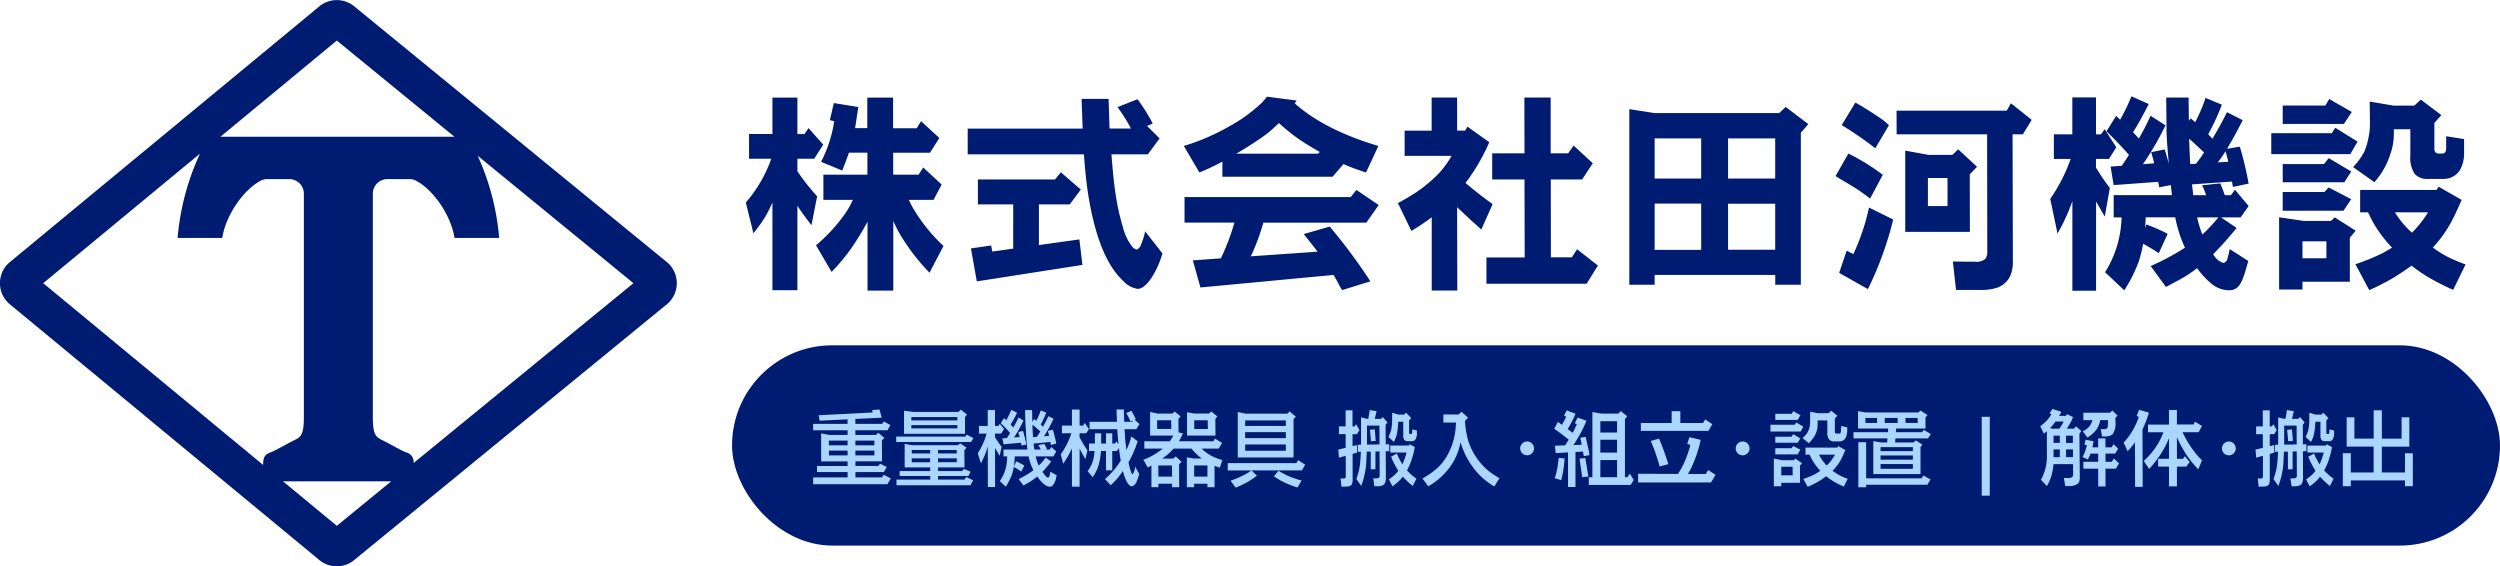
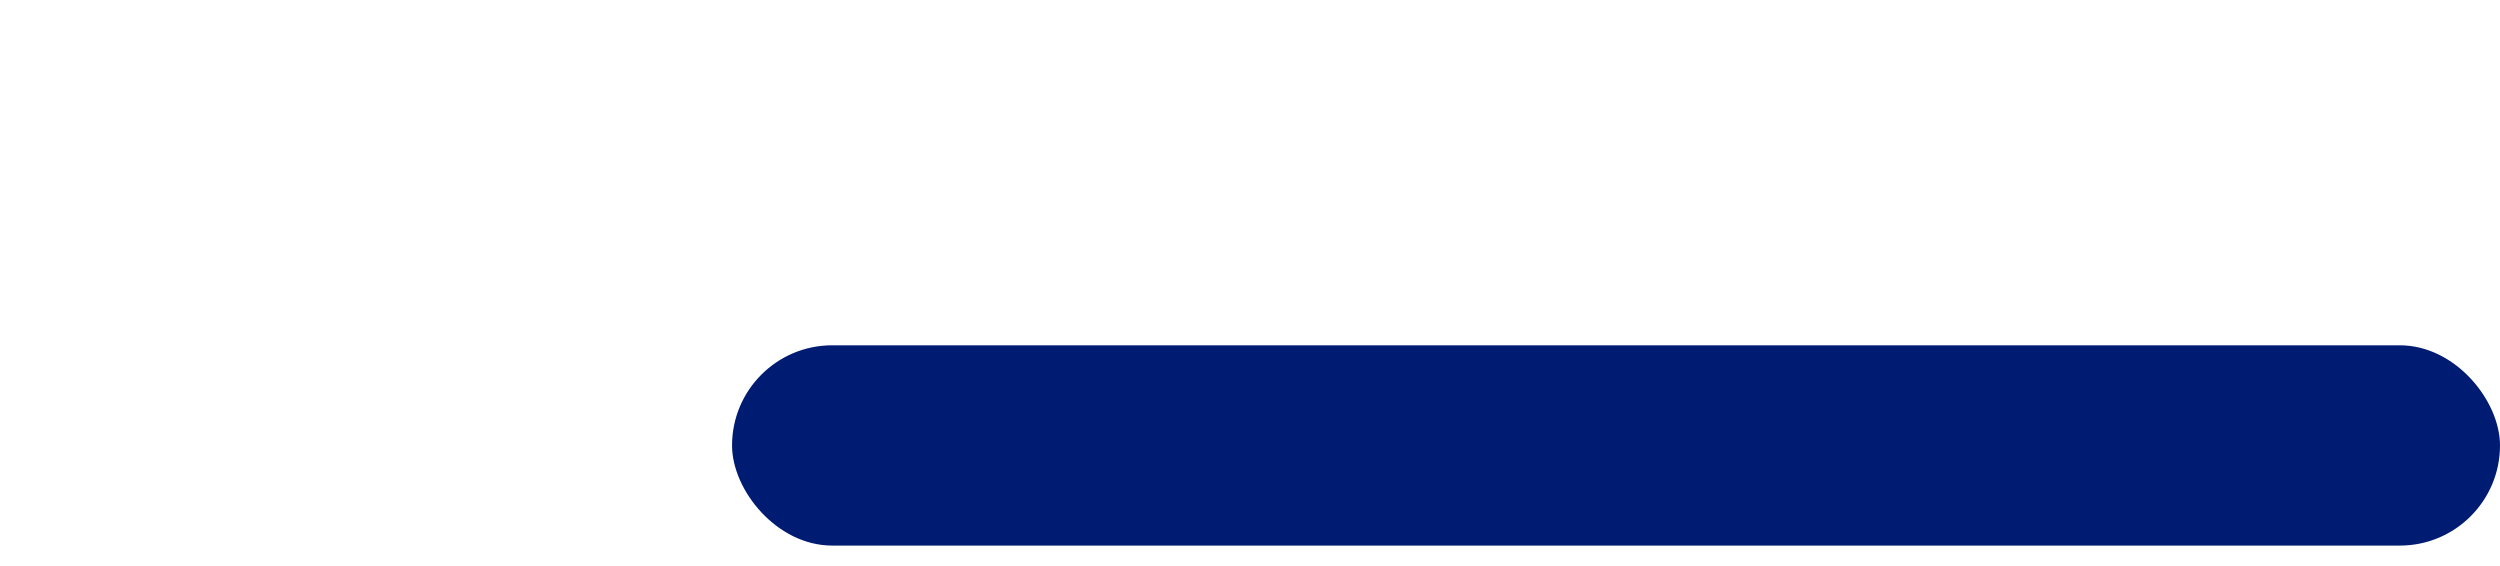
<svg xmlns="http://www.w3.org/2000/svg" id="hlogo.svg" width="362" height="82" viewBox="0 0 362 82">
  <defs>
    <style>
      .cls-1, .cls-2 {
        fill: #001b72;
      }

      .cls-1, .cls-3 {
        fill-rule: evenodd;
      }

      .cls-3 {
        fill: #abd6ff;
      }
    </style>
  </defs>
-   <path id="シェイプ_504" data-name="シェイプ 504" class="cls-1" d="M229.831,52.191l-0.095-.095L184.466,15.06a4,4,0,0,0-5.4.006L134.346,52.019l-0.188.171a3.98,3.98,0,0,0,0,5.63l0.09,0.09,44.815,37.034a3.993,3.993,0,0,0,5.4.005L229.632,58l0.2-.18A3.976,3.976,0,0,0,229.831,52.191ZM181.772,19.873L198.8,33.8H164.914ZM161.96,36.245a36.233,36.233,0,0,0-3.244,12.205h6.465c0.528-3.339,3.088-6.982,5.585-8.292a1.929,1.929,0,0,1,.9-0.22H174.9a2.1,2.1,0,0,1,2.1,2.094V74.314c0,2.166-.244,2.868-1.153,3.31-1.1.534-2.929,1.6-3.621,1.862-0.838.323-1.109,0.61-1.132,1.83l-31.837-26.31Zm19.812,53.894L173.983,83.7H189.64Zm11.114-9.092a1.425,1.425,0,0,0-1.124-1.56c-0.693-.266-2.524-1.328-3.621-1.862-0.909-.442-1.153-1.144-1.153-3.31V42.031a2.1,2.1,0,0,1,2.1-2.094h3.24a1.928,1.928,0,0,1,.9.22c2.5,1.311,5.058,4.953,5.586,8.292h6.465a35.952,35.952,0,0,0-3.106-11.892l22.549,18.448Z" transform="translate(-133 -14)" />
-   <path id="株式会社田河機設" class="cls-1" d="M240.993,43.323l1.1,4.453a22.472,22.472,0,0,0,1.743-2.432,21.383,21.383,0,0,0,1.011-2.021v12.7h3.618V43.806q0.953,1.421,2.036,2.8l0.821-4.19a29.368,29.368,0,0,1-2.857-3.618V36.98H250.9l1.3-2.036-2.124-2.4-0.586.864h-1.026V28.132h-3.618v5.273h-3.384V36.98h3.223a19.614,19.614,0,0,1-3.691,6.343h0Zm13.74,2.476a24.217,24.217,0,0,1-3.574,3.721l2.255,3.853a30.351,30.351,0,0,0,2.652-3.135,39.7,39.7,0,0,0,2.549-4.131v9.976h3.735V46a18.083,18.083,0,0,0,1.421,2.651,29.884,29.884,0,0,0,3.823,4.834l2.022-3.867a24.624,24.624,0,0,1-3.765-4.453,17.3,17.3,0,0,1-1.26-2.227h3.589l1.172-2.212-2.666-2.476-0.674,1.04h-3.677V36.116h5.332l1.348-2.139-2.651-2.432-0.63,1.025h-3.413V28.132h-3.736v4.424h-1.772q0.146-.864.469-3.061l-3.545-.571L253.165,31.4l0.63,0.146a19.288,19.288,0,0,1-1.9,5.889l3.061,1.26q0.719-1.831.967-2.593H258.6v3.193h-6.372v3.648h4.263a13.112,13.112,0,0,1-1.758,2.856h0Zm45.181-13.916a26.217,26.217,0,0,0-2.2-3.516l-2.9,1.143a22.228,22.228,0,0,1,1.948,3.105h-3.091c-0.02-.234-0.029-0.469-0.029-0.7l-0.117-3.6h-3.911l0.146,4.087,0.015,0.22H273.122v3.721h16.831q0.279,3.911.718,6.431,1.494,8.716,4.981,11.909a3.481,3.481,0,0,0,2.08,1.143q0.938,0,2.036-1.641a13.533,13.533,0,0,0,1.553-3.486l-2.505-3.208a8.522,8.522,0,0,1-.586,1.875,1.121,1.121,0,0,1-.615.776,1.221,1.221,0,0,1-.733-0.513,7.382,7.382,0,0,1-1.26-2.651,34.409,34.409,0,0,1-1.054-4.673q-0.337-2.124-.63-5.962h5.273l1.7-2.3-1.817-1.8ZM279.714,50l-3.032.425-0.161-.879-2.93.425,0.85,4.775,15.293-2.388-0.44-3.691-5.859.82V43.6H287.9l1.6-2.153-2.885-2.5-0.85,1.04H274.6V43.6h5.112V50ZM310,39.588h15.953l1.582-1.831a31.96,31.96,0,0,0,3.266,1.216l1.787-3.838q-7.778-2.314-12.114-6.167l0.293-.41L316.473,28q-0.572.674-.732,0.85a22.048,22.048,0,0,1-4.585,3.355,31.623,31.623,0,0,1-6.739,2.93l2.256,3.838A32.3,32.3,0,0,0,310,37.4v2.183Zm5.523-5.552q0.805-.556,1.289-0.959t1.377-1.253a32.176,32.176,0,0,0,2.768,2.241q1.466,1,3.135,1.934l-0.22.249H312.02q1.949-1.143,3.5-2.212h0Zm-5.742,17.373-4.058.293,1.1,3.926L326.1,53.811q0.41,0.674.762,1.377a8.5,8.5,0,0,0,.483.82l4.087-1.274a79.349,79.349,0,0,0-5.889-7.925l-3.764,1.084q1.288,1.6,2.007,2.549l-9.668.674a31.5,31.5,0,0,0,1.816-4.878h14.912l1.787-2.549-3.222-2.183-0.821,1.025H304.52v3.706h7.222a31.657,31.657,0,0,1-1.963,5.171h0Zm36.363-5.391,0.337,0.293q0.513,0.469,1.011.923l1.64-3.677q-2.139-1.538-3.926-3.062a28.774,28.774,0,0,0,3.443-5.9l-3.179-2.27-0.308.586h-1.171v-4.79H340.3v4.8h-3.911V36.57h6.8q-0.191.337-.4,0.659a12.819,12.819,0,0,1-2.358,2.754,19.487,19.487,0,0,1-2.139,1.707q-1.1.755-2.871,1.721l1.949,4.028a32.976,32.976,0,0,0,2.944-1.978V56.067h3.706L343.989,44q0.747,0.7,2.153,2.022h0Zm11.4-17.9H353.73l0.014,8.086h-4.672v3.779h4.672l0.03,11.294h-5.537v3.809h14.5l1.64-2.637-3.017-2.358L360.6,51.262h-3.032l-0.015-11.279h4.541l1.538-2.344-2.768-2.563L360.073,36.2h-2.535V28.118Zm11.388,27.114h3.662V53.811h17.461v1.421h3.706v-22l1.084-1.26-3.281-2.49-0.938.893H372.588l-3.662-.571v25.43Zm10.4-5.054h-6.739V43.484h6.739v6.694Zm-6.739-10.327V34.036h6.739v5.816h-6.739ZM390.049,43.5v6.665h-6.826V43.5h6.826Zm-6.826-9.463h6.826v5.816h-6.826V34.036Zm37.535,16.333a1.807,1.807,0,0,1-.249,1.084,1.936,1.936,0,0,1-1.523.44q-1.187,0-3.208-.029l0.454,4.116h3.442a7.455,7.455,0,0,0,2.564-.337,3.321,3.321,0,0,0,1.933-1.9,5.547,5.547,0,0,0,.293-2.051L424.42,33.45h1.494l1.275-2.095-3-2.4-0.615,1.069H407.619l0.014,3.428h13.1ZM399.679,32.117a48.764,48.764,0,0,1,4.863,3.355l1.978-3.34a9.51,9.51,0,0,0-1.538-1.216q-1.89-1.274-3.325-2.065ZM398.786,39.5l0.556,0.337q2.213,1.318,2.769,1.685,0.821,0.571,1.684,1.231l1.831-3.442a30.706,30.706,0,0,0-4.98-3.076Zm4.848,4.556a31.731,31.731,0,0,1-2.27,6.738l-0.967-.5-1.084,3.223,4.16,2.344a47.406,47.406,0,0,0,2.212-5.244,45.706,45.706,0,0,0,1.45-4.834Zm5.244,3.516h9.361l-0.015-8.335,1.055-1.084-2.74-2.534-0.82.806h-3.472l-3.369-.615V47.571ZM415,39.778v4.058H412.16V39.778H415Zm32.5,2.476H439.06v3.223H440.2a15.515,15.515,0,0,1-2.387,7.939l2.783,2.622a21.055,21.055,0,0,0,2.095-4.175,18.024,18.024,0,0,0,.63-2.564,24.518,24.518,0,0,1,2.27,1.362l1.289-2.8a24.9,24.9,0,0,0-3.091-1.362l-0.19.542q0.058-.615.1-1.567h4.278a18.7,18.7,0,0,0,1.406,4.395,35.325,35.325,0,0,1-4.966,2.651l2.212,3.032,1.67-.894a18.454,18.454,0,0,0,2.842-1.831,11.622,11.622,0,0,0,2.226,2.373,4.073,4.073,0,0,0,2.417.835,1.9,1.9,0,0,0,1.084-.337q0.762-.527,1.392-2.886,0.073-.249.293-1.025l-2.695-1.728a9.607,9.607,0,0,1-.308,1.3,0.808,0.808,0,0,1-.615.718,2.648,2.648,0,0,1-1.465-1.274A45.56,45.56,0,0,0,456.858,47L454.6,45.476h2.842l1.157-1.641-1.978-2.358-0.586.791h-0.878q-0.279-.806-0.66-1.714l-2.636.278a10.656,10.656,0,0,1,.586,1.436h-1.861q-0.1-.864-0.19-1.567l5.8-.41,0.131,0.776,2.271-.483a45.944,45.944,0,0,0-1.274-5.347l-1.846.308q0.966-1.6,2.27-4.145l-2.285-1.157q-0.732,1.538-2.1,3.852-0.394-.425-0.615-0.659a32.491,32.491,0,0,0,1.978-4.277l-2.359-.981a23.636,23.636,0,0,1-1.508,3.516q-0.44-.4-0.66-0.557l-0.249.352-0.044-3.369h-3.237l0.044,4.819q0.015,1.2.249,3.794l0.073,0.967q-0.219-.893-0.586-2.065l-1.962.4q0.263,0.864.439,1.611l-1.626.132a45.007,45.007,0,0,0,3.267-5.625l-2.168-1.392a35.529,35.529,0,0,1-1.7,3.31q-0.322-.4-0.835-0.923,1.056-1.67,2.271-4.087l-2.5-1.113-0.264.615A26.657,26.657,0,0,1,440,31.326l-0.586-.542L438.02,33.01q1.86,1.831,3.091,3.237l0.161,0.191q-0.454.7-1.04,1.567l-1.626.117L439.06,40.8l6.445-.469,0.161,0.791,1.67-.322q0.045,0.5.161,1.45h0ZM450,34.08q0.571,0.513,1.363,1.26,0.5,0.469.791,0.733a18.161,18.161,0,0,1-1.187,1.641l-0.82.044q-0.132-2.314-.147-3.677h0Zm4.219,11.4a24.329,24.329,0,0,1-2.314,2.476,16,16,0,0,1-.762-2.476h3.076Zm1.436-8.057-1.509.088q0.556-.732,1.113-1.611,0.22,0.777.4,1.523h0ZM433.083,56.1h3.428V43.191q0.205,0.337.381,0.645,0.615,1.084.879,1.523l0.732-4.145a31.583,31.583,0,0,1-2.007-2.944v-1.26h1.89l1.055-1.685L437.756,32.7l-0.527.747H436.5V28.1h-3.427V33.45H430.4v3.56h2.431a23.729,23.729,0,0,1-2.959,5.786l1.055,5.01a26.507,26.507,0,0,0,2.153-4.687V56.1Zm43.5-9.976a18.578,18.578,0,0,0,2.784,3.735q-0.66.41-1.451,0.835a31.256,31.256,0,0,1-3.852,1.567l2.007,3.75a34.194,34.194,0,0,0,3.589-1.846q1.273-.791,2.534-1.7a24.142,24.142,0,0,0,2.2,1.538,33.281,33.281,0,0,0,3.823,1.963l1.8-3.677a21.057,21.057,0,0,1-2.93-1.274,16.6,16.6,0,0,1-1.816-1.172,19,19,0,0,0,1.553-1.9,18.4,18.4,0,0,0,1.237-2.029q0.55-1.047,1.385-2.966l-3.34-1.919-0.278.469H474.749v3.252h1.143q0.44,0.894.688,1.377h0Zm5.669,1.567a12.609,12.609,0,0,1-1.362-1.406,11.933,11.933,0,0,1-1.1-1.538h4.79a15.706,15.706,0,0,1-2.329,2.944h0Zm1.289-19.263-0.952.864h-3.017l-3.443-.586q0.03,1.48.03,2.476a11.208,11.208,0,0,1-.806,4.79,10.355,10.355,0,0,1-1.626,2.227l3.091,2.183q0.689-.835.864-1.113a11.1,11.1,0,0,0,1.465-3.032,8.71,8.71,0,0,0,.483-2.681V32.717h2.388v3.823a4.243,4.243,0,0,0,.645,2.666,2.491,2.491,0,0,0,1.992.7h2.2a2.69,2.69,0,0,0,1.45-.41,2.56,2.56,0,0,0,.908-0.894,4.9,4.9,0,0,0,.586-2.446V34.138l-2.592-.41V35.4q0.029,0.85-.616.835h-0.337a0.8,0.8,0,0,1-.6-0.176A0.825,0.825,0,0,1,485.5,35.5V31.795l1.011-1.128Zm-10,1.787-3.267-1.875-0.557.938h-6.181v2.666h8.862Zm-3.34,6.68-0.689.864h-5.976v2.637h8.921l1-1.567Zm3.252,5.947-3.267-1.7-0.6.659h-6.049v2.71h8.8Zm-2.813-9.551h-8.76v3.032h11.441l1.055-1.816L471.146,32.5Zm-7.617,22.632H466.4V54.793h6.855V48.421l0.85-1.011-3.032-1.934-0.542.513H466.59l-3.574-.527V55.921Zm6.841-6.973v2.446H466.4V48.948h3.457Z" transform="translate(-133 -14)" />
  <rect id="長方形_506" data-name="長方形 506" class="cls-2" x="106" y="50" width="256" height="29" rx="14.5" ry="14.5" />
-   <path id="重量機械器具_搬入_組立_設置_解体_搬出" data-name="重量機械器具 搬入・組立・設置 | 解体・搬出" class="cls-3" d="M255.73,75.38h-4.987v0.926h4.987v0.668h-2.684l-1.142-.223v4.055h3.826v0.668h-4.424v0.885h4.424v0.768h-4.987V84.11H261.5l0.493-.838-1.043-.527-0.235.387h-3.849V82.352h4.125l0.41-.732-0.979-.486-0.211.334h-3.345V80.805h3.855L260.7,77.747l0.364-.334-0.879-.738-0.358.3h-2.97V76.305h4.646l0.428-.744-0.949-.539-0.235.357h-3.89V74.665l3.826-.187-0.34-1.178-1.066.082,0.093,0.346-7.828.4,0.141,0.791,4.043-.2V75.38Zm-2.707,3.106V77.8h2.707v0.686h-2.707Zm3.838-.686h2.748v0.686h-2.748V77.8Zm-1.131,2.139h-2.7V79.247h2.7v0.691Zm3.885-.691v0.691h-2.754V79.247h2.754Zm8.074,2.965h-4.418v0.715H267.7v0.516h-4.887v0.826h10.7l0.4-.721-1.013-.492-0.24.387h-3.832V82.926h4.406l0.3-.627-0.967-.41-0.235.322h-3.5V81.678h3.826l-0.018-2.49,0.311-.369-0.932-.627-0.287.27h-6.7l-1.037-.187v3.4h3.7v0.533Zm-2.666-2.555v-0.5h2.666v0.5h-2.666Zm3.8-.5h2.712v0.5h-2.712v-0.5Zm-1.137,1.775h-2.666V80.366h2.666v0.563Zm3.855-.562v0.557h-2.718V80.366h2.718ZM263.9,76.815h8.842l-0.012-2.426,0.293-.363-0.9-.709-0.328.328h-6.539l-1.353-.17v3.34Zm1.066-2.426h6.656v0.48h-6.656v-0.48Zm6.656,1.166v0.48h-6.656v-0.48h6.656ZM262.767,78H273.6l0.357-.562-0.978-.5-0.217.287h-9.99V78Zm22.33,0c0.016,0.094.037,0.238,0.064,0.434l0.786-.2a16.781,16.781,0,0,0-.5-2.016l-0.727.176c0.078,0.262.143,0.5,0.193,0.715l-0.744.064a19.033,19.033,0,0,0,1.383-2.537l-0.744-.375q-0.264.58-.785,1.529c-0.184-.176-0.291-0.279-0.323-0.31a14.4,14.4,0,0,0,.8-1.728l-0.791-.322a11.487,11.487,0,0,1-.656,1.5c-0.113-.1-0.217-0.182-0.311-0.252l-0.263.392-0.03-1.693h-1.007l0.011,1.16q0.006,0.358.164,2.982c0.036,0.578.088,1.1,0.159,1.57h-3.469v1h0.539a9.511,9.511,0,0,1-.141,1.371,5.9,5.9,0,0,1-.331,1.119,7.085,7.085,0,0,1-.6,1.09l0.867,0.8a8.925,8.925,0,0,0,.873-1.711,7.049,7.049,0,0,0,.287-1.142,10.359,10.359,0,0,1,1.072.668l0.457-.867a11.225,11.225,0,0,0-1.177-.609l-0.34.738a12.44,12.44,0,0,0,.123-1.459h2.009a7.359,7.359,0,0,0,.692,2A11.031,11.031,0,0,1,280.5,83.36l0.686,0.938a12.345,12.345,0,0,0,2.016-1.289q1.036,1.465,1.822,1.465a0.591,0.591,0,0,0,.334-0.111,2.128,2.128,0,0,0,.556-1.154c0.016-.062.051-0.186,0.106-0.369L285.1,82.3q-0.083.428-.135,0.6a0.273,0.273,0,0,1-.193.246,0.469,0.469,0,0,1-.328-0.182,6.063,6.063,0,0,1-.5-0.645,13.826,13.826,0,0,0,1.271-1.494l-0.8-.562a7.655,7.655,0,0,1-1,1.148,5.855,5.855,0,0,1-.445-1.324h2.566l0.41-.721-0.709-.639-0.222.363h-0.7l0.293-.07c-0.126-.254-0.256-0.5-0.393-0.732l-0.873.152a5.465,5.465,0,0,1,.357.65h-0.92q-0.058-.352-0.117-0.861Zm-2.6-2.514q0.27,0.223,1.043.9l0.1,0.082a7.227,7.227,0,0,1-.539.8l-0.516.047q-0.059-.768-0.088-1.822h0Zm-6.457,9.035,1.055,0.006-0.012-5.666,0.065,0.105,0.129,0.223c0.218,0.375.379,0.644,0.48,0.809l0.281-1.289a14.879,14.879,0,0,1-.955-1.406V76.786h0.891l0.416-.68-0.609-.744-0.211.311h-0.492v-2.3h-1.055v2.3h-1.266v1.113h1.1a10,10,0,0,1-1.272,2.842l0.446,1.453a10.989,10.989,0,0,0,1-2.449Zm2.86-7.242-0.1.152-0.656.053,0.17,0.85,2.513-.223c0.032,0.129.061,0.262,0.088,0.4l0.7-.141a19.976,19.976,0,0,0-.481-1.963l-0.686.147c0.063,0.223.125,0.465,0.188,0.727l-0.8.064A20.414,20.414,0,0,0,281.2,74.9l-0.708-.457q-0.276.6-.709,1.359l-0.059.106q-0.187-.228-0.387-0.439,0.212-.328.487-0.814,0.281-.516.445-0.9l-0.82-.41q-0.451.99-.627,1.295c-0.039.07-.077,0.139-0.112,0.205l-0.146-.135-0.182-.17-0.469.732a18.263,18.263,0,0,1,1.348,1.43q-0.182.293-.363,0.574h0ZM293,83.372l0.844,0.891a13.618,13.618,0,0,0,1.061-1.125q0.345-.433.691-0.932a8.6,8.6,0,0,0,.316,1q0.487,1.213.973,1.213a1.092,1.092,0,0,0,.732-0.779,7.84,7.84,0,0,0,.346-1l-0.609-1.1a1.96,1.96,0,0,1-.363,1.148,0.523,0.523,0,0,1-.194-0.31,7.915,7.915,0,0,1-.392-1.424,15.847,15.847,0,0,0,1.324-3.059l-0.9-.7a12.293,12.293,0,0,1-.72,1.957q-0.083-.6-0.123-0.984-0.036-.17-0.135-1.717l-0.012-.182-0.006-.117h1.7L298,75.409l-0.709-.639,0.176-.076q-0.276-.58-0.639-1.207l-0.75.316q0.258,0.445.323,0.586,0.081,0.152.293,0.656l0.4-.182-0.146.217h-1.161V75.063l-0.052-1.77h-1.061l0.059,1.746v0.041h-3.973v1.072h4.02q0.071,1.184.181,2.168l-0.316-.4-0.2.3h-0.387V76.745h-0.908v1.477h-0.7V76.745h-0.909v1.477h-0.849v1.084H291.5c-0.011.105-.023,0.223-0.035,0.352a5.619,5.619,0,0,1-.41,1.611,7.174,7.174,0,0,1-.557.961L291.22,83.1q0.276-.416.346-0.551a5.607,5.607,0,0,0,.574-1.441,10.612,10.612,0,0,0,.281-1.8h0.727v2.8h0.908v-2.8h0.674l0.287-.434q0.129,1.008.269,1.828A11.917,11.917,0,0,1,293,83.372h0Zm-6.41-3.58,0.363,1.359a14.171,14.171,0,0,0,1.26-2.221v5.537h1.113V78.942q0.224,0.486.85,1.547l0.281-1.272q-0.3-.439-0.591-0.932-0.359-.609-0.54-0.961V76.739h0.961l0.393-.609-0.609-.891-0.229.387h-0.516V73.3h-1.113v2.326h-1.447v1.113h1.371a11.091,11.091,0,0,1-1.547,3.053h0ZM302.37,77.9H298.7V78.96h2.655a9.445,9.445,0,0,1-2.8,1.611L299.2,81.69l0.451-.246,0.076-.041v3.147h1.008V84.04h1.986v0.51h1.026l-0.012-3.322,0.351-.363-0.838-.779-0.357.316h-1.6a8.337,8.337,0,0,0,1.647-1.441h2.584a8.608,8.608,0,0,0,1.5,1.436H305.9l-1.043-.176v4.33h1.054V84.04h1.922v0.51h1.037l-0.006-3.106,0.071,0.029q0.2,0.07.685,0.252l0.381-1.107a8.11,8.11,0,0,1-1.7-.674,6.011,6.011,0,0,1-1.3-.984h2.467l0.492-.826-1.037-.621-0.228.387h-4.987a11.632,11.632,0,0,0,.586-1.143l-0.638-.146-0.024-1.939,0.317-.387-0.873-.7-0.311.3h-2.15l-1.079-.234v3.428h3.358a6.456,6.456,0,0,1-.522.826h0Zm0.235-1.787h-2.051v-1.26h2.027Zm0.111,6.9H300.73V81.4H302.7Zm5.121,0h-1.922V81.4h1.922v1.617Zm0.539-9.434-0.3.3H305.9l-1.02-.193v3.387H309l-0.017-2.408,0.293-.369Zm-0.48,2.537h-1.969v-1.26h1.951Zm5.584,6.475a14,14,0,0,1-2.3,1.014l0.744,1.008a18.02,18.02,0,0,0,1.664-.785A9.711,9.711,0,0,0,315,82.868l-0.791-.75,7.313-.006,0.463-.82-1.008-.662-0.275.434h-9.926v1.055H314.2a6.849,6.849,0,0,1-.715.475h0Zm-1.254-2.35h8.08V74.694l0.328-.357-0.879-.762-0.363.328H313.38l-1.154-.246v6.586Zm1.078-5.367h5.883v0.8H313.3v-0.8Zm5.883,1.7v0.867H313.3V76.575h5.883Zm0,1.781V79.27H313.3V78.356h5.883Zm-1.717,4.617a11.44,11.44,0,0,0,1.576.92,16.109,16.109,0,0,0,1.834.7l0.592-1.02a11.659,11.659,0,0,1-3.357-1.406Zm13.893-6.738q0.069,0.545.152,1.652l0.685-.041q-0.069-1.037-.14-1.676Zm0.123,5.719h0.679V79.376l0.592-.012,0.018,3.428a0.43,0.43,0,0,1-.153.416,1.659,1.659,0,0,1-.556.064h-0.223l0.17,1.142h0.293a2.17,2.17,0,0,0,.955-0.164,0.619,0.619,0,0,0,.258-0.264,1.742,1.742,0,0,0,.152-0.8l-0.017-3.844,0.515-.012-0.011-1-0.51.006L333.636,75.5l0.27-.322-0.68-.791-0.258.269h-0.9l0.052-.228q0.094-.375.211-0.891l-1-.164q-0.087.692-.211,1.283h-0.123l-0.919-.217V78.4L329.6,78.4l0.023,1.02,0.428-.006q-0.046,1.125-.117,1.746a9.268,9.268,0,0,1-.533,2.2l0.7,1a11.665,11.665,0,0,0,.762-4.09c0.007-.137.023-0.426,0.046-0.867l0.575-.012v2.566Zm-0.545-3.574V75.626h1.8l0.011,2.73Zm-2.1-4.963h-1l0.006,2.326H326.88v1.125h0.967l0.006,1.975-1.067.258,0.094,1.172L327.859,80l0.006,2.894a0.514,0.514,0,0,1-.065.311,0.359,0.359,0,0,1-.269.082c-0.114,0-.252,0-0.416-0.012l0.134,1.2c0.289-.008.485-0.012,0.586-0.012a1.524,1.524,0,0,0,.75-0.158,0.628,0.628,0,0,0,.217-0.316,2.648,2.648,0,0,0,.059-0.732l-0.006-3.533,0.668-.187-0.053-1.09-0.621.152V76.868h0.633l0.381-.586-0.493-.855-0.216.316h-0.311V73.417Zm6.281,9.182a6.832,6.832,0,0,1-1.008.809l0.516,1.014a7.883,7.883,0,0,0,.9-0.721,6.745,6.745,0,0,0,.6-0.68,11.219,11.219,0,0,0,1.436,1.348l0.533-1.055a8.148,8.148,0,0,1-1.371-1.2,8.117,8.117,0,0,0,.439-0.9,13.123,13.123,0,0,0,.7-2.478l-0.8-.422-0.046.205h-2.713v1.008h2.361a8.891,8.891,0,0,1-.609,1.7,11.239,11.239,0,0,1-.8-1.558l-0.832.463a11.231,11.231,0,0,0,1.055,2.039,4.972,4.972,0,0,1-.364.428h0Zm1.477-8.848-0.27.281H335.47l-0.879-.27q-0.012.662-.012,0.9a7.168,7.168,0,0,1-.146,1.629,5.163,5.163,0,0,1-.387.984l0.785,0.715q0.077-.17.147-0.3a3.948,3.948,0,0,0,.305-0.914,11.881,11.881,0,0,0,.181-1.711h0.727v1.934a1.115,1.115,0,0,0,.164.709,0.612,0.612,0,0,0,.48.176h0.621a0.566,0.566,0,0,0,.528-0.3,1.67,1.67,0,0,0,.187-0.809V76.346l-0.668-.176c-0.012.18-.017,0.3-0.017,0.375a0.464,0.464,0,0,1-.041.223,0.133,0.133,0,0,1-.135.064h-0.123a0.164,0.164,0,0,1-.106-0.029,0.378,0.378,0,0,1-.041-0.246V74.881l0.3-.34Zm5.4,1.435h1.834c-0.019.324-.041,0.6-0.064,0.832a9.6,9.6,0,0,1-1.319,4.125,7.424,7.424,0,0,1-1.377,1.682,11.994,11.994,0,0,1-2.1,1.459l0.849,1.143q0.679-.422.879-0.574a10.2,10.2,0,0,0,1.6-1.435,8.889,8.889,0,0,0,1.846-3.082q0.158-.463.345-1.266,0.31,0.944.522,1.418a11.5,11.5,0,0,0,1.072,1.893,10.209,10.209,0,0,0,3.287,3.059l0.75-1.19q-0.48-.281-0.791-0.486a8.9,8.9,0,0,1-2.221-2.057,9.372,9.372,0,0,1-1.57-3.088,14.732,14.732,0,0,1-.416-2.66l0.451-.486-0.961-.856-0.381.4H342v1.166Zm11.458,3a1,1,0,1,0,1.412.076,0.94,0.94,0,0,0-.727-0.334,0.977,0.977,0,0,0-.685.258h0Zm6.16,0.3-1.465.053,0.112,1.072,1.787-.1v5.01h1.078V79.446l1.09-.059,0.111,0.656,0.815-.129c-0.028-.285-0.051-0.475-0.071-0.568l-0.164-.715q-0.234-1.1-.305-1.359l-0.773.1q0.157,0.762.2,1.025l-1.195.041q0.41-.592.908-1.482a21.894,21.894,0,0,0,.984-2.021l-1.277-.475-0.422.826,0.305,0.135q-0.387.826-.621,1.266Q360.4,76.422,360,76.124a16.355,16.355,0,0,0,1.143-2.215l-1.3-.492-0.369.779,0.31,0.135a10.254,10.254,0,0,1-.621,1.184l-0.146-.106-0.44-.316-0.521.99q1.212,0.856,2.1,1.582-0.268.428-.533,0.82h0Zm3.44,4.623v1.113h6.052l0.463-.715L369,82.581l-0.363.521h-0.346V74.694l0.328-.416-0.937-.75-0.334.358h-2.491l-1.277-.223v9.445h-0.521Zm1.675-2.49h2.42V83.1h-2.42V80.618Zm0-2.947h2.42v1.863h-2.42V77.671Zm0-2.684h2.42v1.646h-2.42V74.987ZM358.7,80.3q-0.075.715-.158,1.26a11.741,11.741,0,0,1-.416,1.688l0.932,0.281q0.2-.756.3-1.377,0.117-.774.2-1.758Zm3.229,1.57q0.141,0.984.182,1.231l0.89-.106-0.047-.269q-0.345-2.086-.4-2.4l-0.832.082q0.035,0.281.2,1.459h0Zm8.666-6.627v1.148h9.791l0.557-.967-1.026-.7-0.322.522h-3.281v-1.7h-1.26v1.7H370.59ZM370.2,82.6v1.26H380.75l0.662-1.1-1.055-.7-0.363.58-2.584-.006a11.283,11.283,0,0,0,.557-1.043,19.194,19.194,0,0,0,1.3-3.9l-1.641-.387-0.322.978,0.463,0.141a16.431,16.431,0,0,1-1.014,2.83,14.391,14.391,0,0,1-.773,1.371Zm1.828-4.746q0.335,0.727.721,1.846,0.363,1.084.569,1.852l1.259-.346q-0.264-.849-0.668-1.975-0.375-1.031-.685-1.717Zm12.636,0.334a1,1,0,1,0,1.412.076,0.941,0.941,0,0,0-.727-0.334,0.977,0.977,0,0,0-.685.258h0ZM395.585,80.9a10.39,10.39,0,0,0,1,1.277c-0.2.133-.418,0.272-0.668,0.416s-0.516.27-.762,0.375-0.59.234-1.031,0.387l0.627,1.131q0.685-.287.89-0.4a11.21,11.21,0,0,0,1.547-.949c0.078-.055.158-0.113,0.241-0.176a10.3,10.3,0,0,0,2.554,1.488l0.569-1.119a9.288,9.288,0,0,1-1.3-.574,6.693,6.693,0,0,1-.891-0.586,8.63,8.63,0,0,0,.721-0.844,7.436,7.436,0,0,0,.548-0.888q0.237-.454.577-1.275l-1.043-.568-0.106.217h-4.623v1.019h0.6a8.164,8.164,0,0,0,.551,1.066h0Zm3.111-1.066a8.7,8.7,0,0,1-.6.938,7.179,7.179,0,0,1-.58.639,6.144,6.144,0,0,1-1.125-1.576h2.3Zm-0.533-6.357-0.393.352h-1.547l-1.119-.211q0.006,0.633.006,0.932,0,0.5-.017.762a2.965,2.965,0,0,1-.358,1.295,3.851,3.851,0,0,1-.726.838l0.92,0.732a6.567,6.567,0,0,0,.685-0.832,3.3,3.3,0,0,0,.58-1.8V74.87H397.6v1.8a1.417,1.417,0,0,0,.27.973,0.9,0.9,0,0,0,.7.275h0.856a0.831,0.831,0,0,0,.351-0.088,0.92,0.92,0,0,0,.387-0.3,1.416,1.416,0,0,0,.2-0.434,2.406,2.406,0,0,0,.117-0.738V75.872l-0.885-.187q-0.017.492-.017,0.639a0.89,0.89,0,0,1-.076.358,0.183,0.183,0,0,1-.176.1h-0.4a0.23,0.23,0,0,1-.241-0.264V74.6l0.37-.4Zm-4.459.644-1.037-.58-0.223.375h-2.379v0.891h3.229Zm-1.043,2.754-0.264.363h-2.332V78.11l3.252-.006,0.369-.627Zm1.031,2.238-1.031-.527-0.246.316h-2.35v0.891h3.223Zm-3.838,5.3h1.073v-0.5h2.718l-0.011-2.5,0.3-.346-0.96-.656-0.229.223H391l-1.149-.234v4.014Zm2.713-2.83,0.012,1.242h-1.652V81.585h1.64ZM392.89,75.5h-3.528v0.99h4.365l0.405-.7-1.037-.621Zm13.371,2.566h-0.9l-1.107-.2v4.775h6.838V78.719l0.275-.322-0.937-.627-0.352.3h-2.66l0.041-.586h4.711l0.416-.639-1.02-.592-0.252.328h-3.785l0.041-.533h4.248l-0.006-1.606,0.293-.34-1.019-.656-0.293.281h-7.652l-1.1-.193,0.006,2.514h4.371l-0.041.533h-4.987v0.9h4.916Zm-0.955.68h4.675v0.574h-4.675V78.749Zm4.675,1.207v0.609h-4.675V79.956h4.675Zm0,1.242v0.686h-4.675V81.2h4.675Zm-6.867-5.953-0.006-.727H404.8l0.011,0.727h-1.7Zm2.8-.727h1.869v0.727h-1.869V74.518Zm2.994,0h1.77l0.011,0.727h-1.769Zm-6.82,10.037h1.131V84.192h8.865l0.451-.773-1.025-.557-0.258.4H403.22V78.028h-1.131v6.527Zm17.865,1.219h1.166V74.348h-1.166V85.774Zm12.363-9.762a9.048,9.048,0,0,0,.867-1.611l-0.89-.434-0.135.252h-0.99q0.123-.205.316-0.58l-1.277-.428-0.44.633,0.276,0.123a4.516,4.516,0,0,1-.639.9,7.551,7.551,0,0,1-.978.85l0.539,1.084c0.168-.141.308-0.26,0.422-0.358v3.574a6.761,6.761,0,0,1-.862,3.457l0.867,0.914a7.735,7.735,0,0,0,.6-1.318,9.409,9.409,0,0,0,.357-1.863h2.825l0.011,1.371a0.574,0.574,0,0,1-.187.545,1.253,1.253,0,0,1-.568.094h-0.581l0.2,1.172H432.5a2.583,2.583,0,0,0,1.066-.17,0.929,0.929,0,0,0,.516-0.51,2.225,2.225,0,0,0,.07-0.7V82.926L434.1,76.8l0.276-.387-0.779-.68-0.276.34h-1.043Zm-2.144.059-0.323-.082a7,7,0,0,0,.791-0.943h1.178a9.88,9.88,0,0,1-.609,1.025h-1.037Zm0.181,1.02h0.909v1.043h-0.909V77.09Zm0.909,1.986V80.2h-0.909V79.077h0.909Zm0.9,0h1l0.006,1.119h-1V79.077Zm0-.943V77.085h0.979l0.011,1.049h-0.99Zm2.42-1.693,0.674,0.914a4.395,4.395,0,0,0,1.336-1.184,3.446,3.446,0,0,0,.515-1.33h1.143l-0.018.369-0.017.387a0.685,0.685,0,0,1-.094.41,0.793,0.793,0,0,1-.539.135q-0.123,0-.393-0.006l0.188,1.067h0.363a1.847,1.847,0,0,0,1.149-.293,2.74,2.74,0,0,0,.416-1.922V74.506l0.322-.322-0.75-.738-0.363.316h-3.844V74.84h1.312a2.309,2.309,0,0,1-1.4,1.6h0Zm2.238,3.246V80.87h-2.15v0.99h2.15l0.006,2.584h1.055l-0.006-2.584h1.506l0.457-.773-0.756-.7-0.287.486h-0.92V79.686h1.394l0.44-.721-0.662-.645-0.287.457h-0.891v-1.3h-1.055v1.3h-0.843c0.058-.25.117-0.543,0.175-0.879l-1.136-.228-0.194.7,0.364,0.082a6.273,6.273,0,0,1-.627,1.717l0.767,0.369a7.262,7.262,0,0,0,.387-0.856h1.113Zm8.819-1.723a11.156,11.156,0,0,1-2.221,2.789l0.779,1.16a16.378,16.378,0,0,0,1.723-2.238,12.555,12.555,0,0,0,1.148-2.232v2.994H445.5v1.131h1.57v2.859h1.149V81.567h1.359l0.481-.674-0.686-.832-0.275.375h-0.879V77.29a16.453,16.453,0,0,0,1.382,2.567,13.866,13.866,0,0,0,1.717,2.1l0.528-1.3q-0.381-.375-0.662-0.7a14.355,14.355,0,0,1-1.26-1.74,13.957,13.957,0,0,1-.885-1.635h2.326l0.486-.9-1.013-.621-0.223.4h-2.4V73.364h-1.149v2.115H444.03v1.113h2.238a10.818,10.818,0,0,1-.632,1.371h0ZM442.161,84.5h1.1l-0.03-8.315a15.292,15.292,0,0,0,.932-2.432l-1.418-.416-0.358.9,0.329,0.117a11.145,11.145,0,0,1-1.2,2.449,8.841,8.841,0,0,1-1.013,1.277l0.58,1.26a15.02,15.02,0,0,0,1.06-1.283Zm12.91-6.311a1,1,0,1,0,1.413.076,0.941,0.941,0,0,0-.727-0.334,0.979,0.979,0,0,0-.686.258h0Zm9.1-1.951q0.071,0.545.153,1.652l0.685-.041q-0.071-1.037-.14-1.676Zm0.123,5.719h0.68V79.376l0.592-.012,0.018,3.428a0.43,0.43,0,0,1-.153.416,1.659,1.659,0,0,1-.556.064h-0.223l0.17,1.142h0.293a2.173,2.173,0,0,0,.955-0.164,0.63,0.63,0,0,0,.258-0.264,1.742,1.742,0,0,0,.152-0.8l-0.018-3.844,0.516-.012-0.012-1-0.509.006L466.447,75.5l0.269-.322-0.679-.791-0.258.269h-0.9l0.052-.228q0.095-.375.211-0.891l-1-.164q-0.087.692-.211,1.283H463.8l-0.92-.217V78.4l-0.474.006,0.023,1.02,0.428-.006q-0.047,1.125-.117,1.746a9.317,9.317,0,0,1-.533,2.2l0.7,1a11.689,11.689,0,0,0,.761-4.09q0.012-.205.047-0.867l0.574-.012v2.566Zm-0.544-3.574V75.626h1.8l0.012,2.73Zm-2.1-4.963h-1l0.006,2.326h-0.967v1.125h0.967l0.006,1.975L459.6,79.1l0.094,1.172L460.67,80l0,2.894a0.515,0.515,0,0,1-.064.311,0.36,0.36,0,0,1-.27.082c-0.113,0-.252,0-0.416-0.012l0.135,1.2c0.289-.008.484-0.012,0.586-0.012a1.53,1.53,0,0,0,.75-0.158,0.628,0.628,0,0,0,.217-0.316,2.664,2.664,0,0,0,.058-0.732l0-3.533,0.668-.187-0.053-1.09-0.621.152V76.868h0.633l0.38-.586-0.492-.855-0.217.316h-0.31V73.417Zm6.281,9.182a6.886,6.886,0,0,1-1.008.809l0.516,1.014a7.772,7.772,0,0,0,.9-0.721,6.752,6.752,0,0,0,.6-0.68,11.152,11.152,0,0,0,1.436,1.348l0.533-1.055a8.148,8.148,0,0,1-1.371-1.2,8.117,8.117,0,0,0,.439-0.9,13.2,13.2,0,0,0,.7-2.478l-0.8-.422-0.047.205h-2.712v1.008h2.361a8.893,8.893,0,0,1-.61,1.7,11.358,11.358,0,0,1-.8-1.558l-0.832.463a11.3,11.3,0,0,0,1.054,2.039,4.781,4.781,0,0,1-.363.428h0Zm1.477-8.848-0.27.281h-0.861l-0.879-.27q-0.012.662-.012,0.9a7.227,7.227,0,0,1-.146,1.629,5.163,5.163,0,0,1-.387.984l0.785,0.715q0.076-.17.147-0.3a3.9,3.9,0,0,0,.3-0.914,11.723,11.723,0,0,0,.182-1.711H469v1.934a1.108,1.108,0,0,0,.164.709,0.612,0.612,0,0,0,.48.176h0.621a0.567,0.567,0,0,0,.528-0.3,1.682,1.682,0,0,0,.187-0.809V76.346l-0.668-.176q-0.018.27-.018,0.375a0.452,0.452,0,0,1-.041.223,0.131,0.131,0,0,1-.134.064H470a0.164,0.164,0,0,1-.106-0.029,0.378,0.378,0,0,1-.041-0.246V74.881l0.3-.34Zm4.511,3.762V74.43H472.8v4.242h3.9v3.738H473.4V79.628h-1.16V84.4h1.16V83.559h7.84V84.4h1.137v-4.77h-1.137v2.783H477.89V78.673h3.979V74.43H480.75v3.088h-2.86V73.411h-1.183v4.1h-2.784Z" transform="translate(-133 -14)" />
</svg>